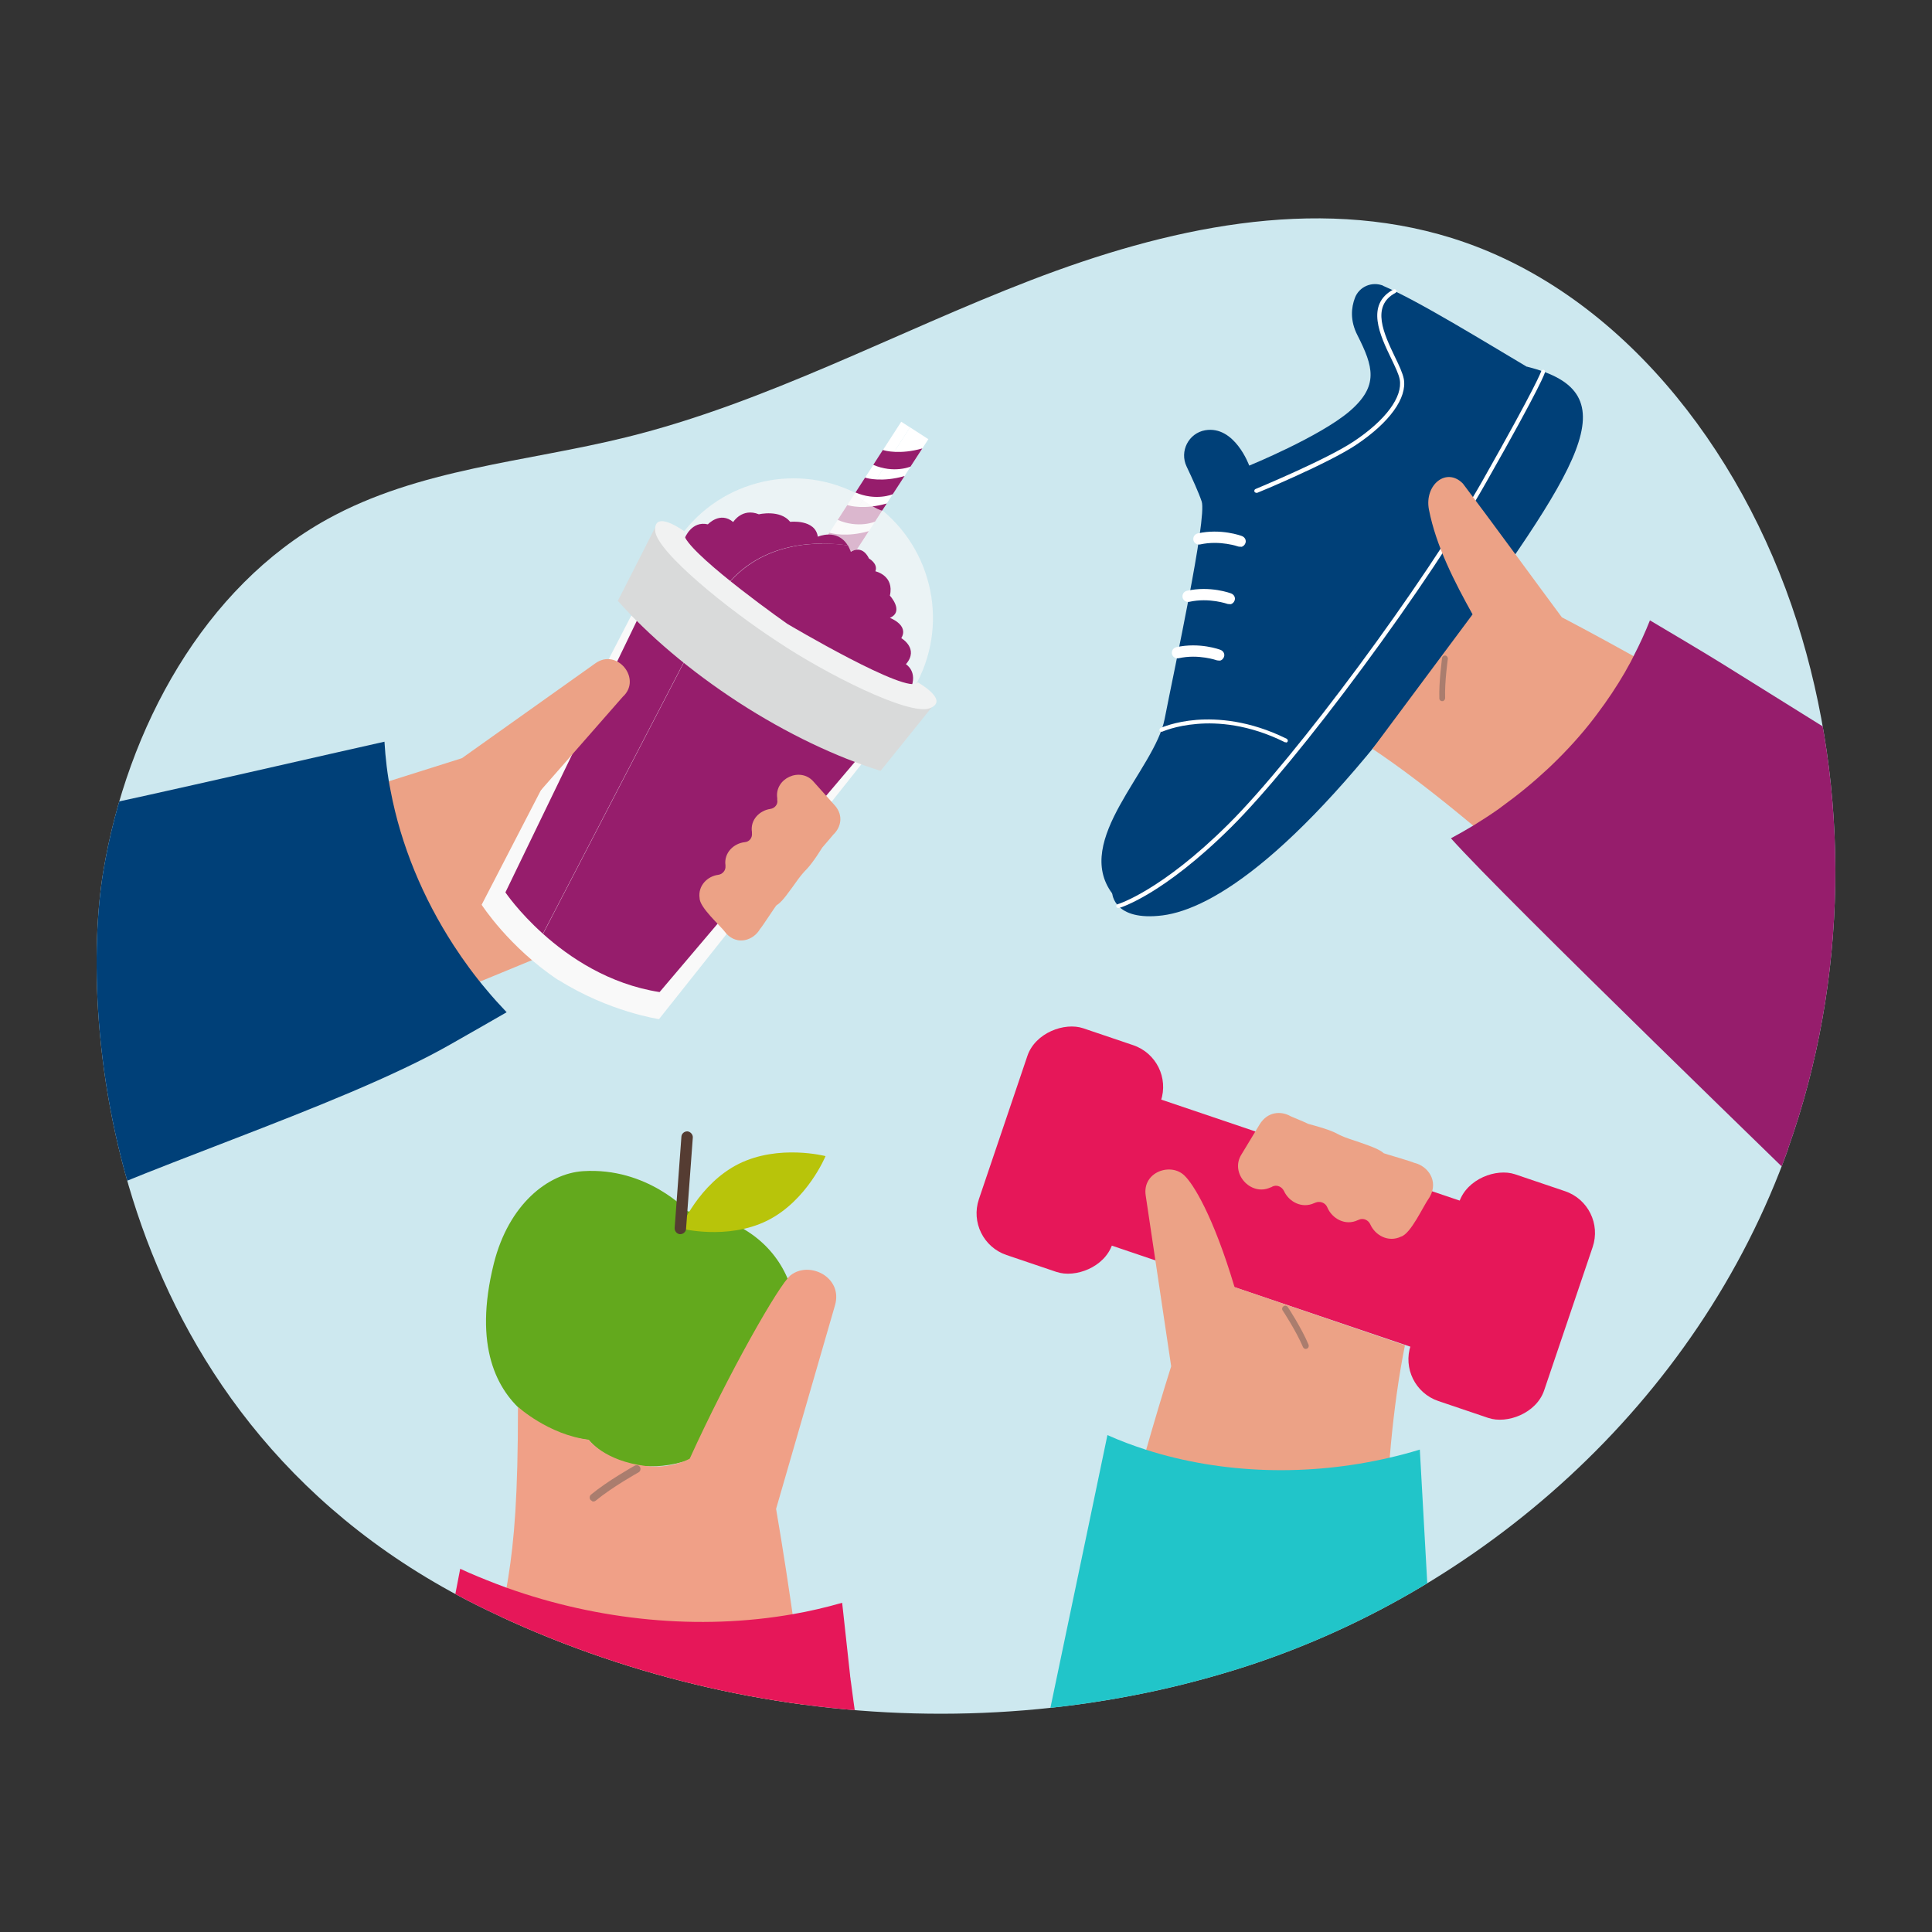
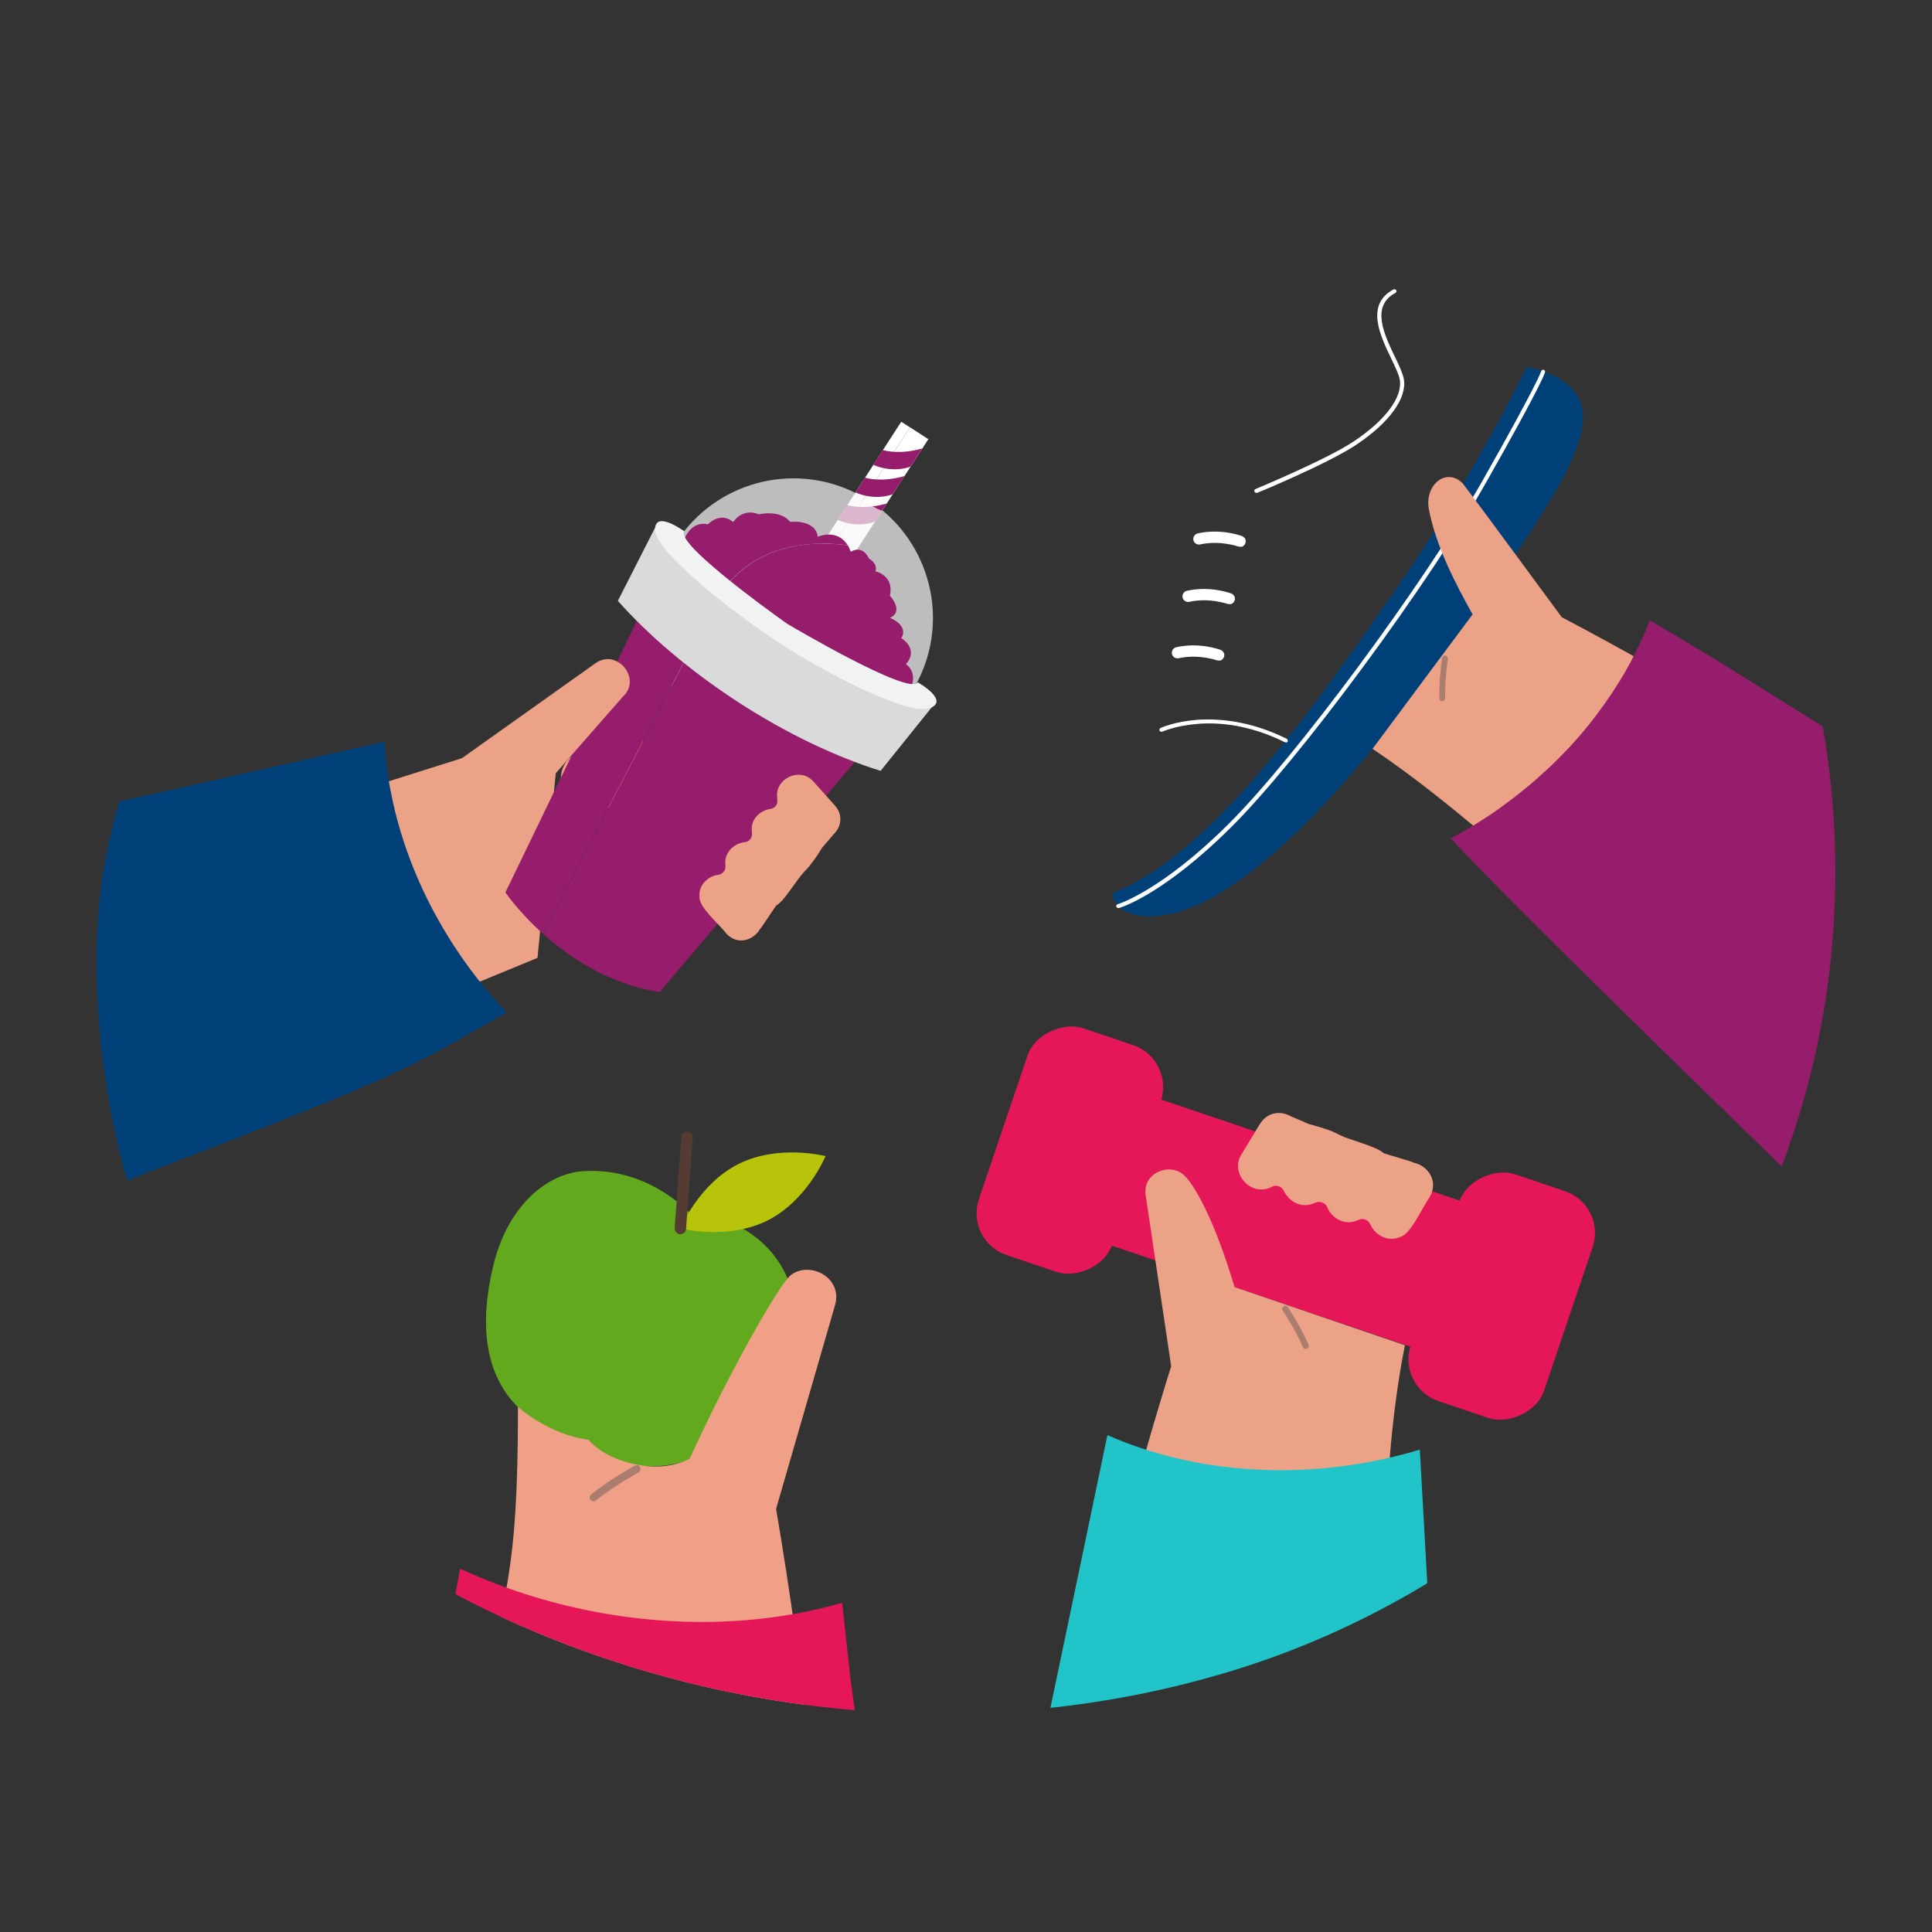
<svg xmlns="http://www.w3.org/2000/svg" width="1000" height="1000" version="1.1" viewBox="0 0 1000 1000">
  <rect x="0" y="0" width="1000" height="1000" fill="#333333" stroke="none" />
  <defs>
    <style>
      .cls-1 {
        fill: #21c5c9;
      }

      .cls-2 {
        fill: #961d6c;
      }

      .cls-3 {
        fill: #eca286;
      }

      .cls-4 {
        fill: #cde8ef;
      }

      .cls-5 {
        fill: #fff;
      }

      .cls-6 {
        fill: #e61759;
      }

      .cls-7 {
        fill: #f69d85;
      }

      .cls-8 {
        fill: #aa7d6e;
      }

      .cls-9 {
        fill: none;
      }

      .cls-10 {
        fill: #f0a087;
      }

      .cls-11 {
        fill: #553c32;
      }

      .cls-12, .cls-13 {
        fill: #f9f9f9;
      }

      .cls-14 {
        clip-path: url(#clippath-1);
      }

      .cls-15 {
        fill: #004078;
      }

      .cls-16 {
        fill: #d9dada;
      }

      .cls-17 {
        fill: #f1f2f2;
      }

      .cls-13 {
        opacity: .7;
      }

      .cls-18 {
        fill: #63a91d;
      }

      .cls-19 {
        fill: #b8c40a;
      }
    </style>
    <clipPath id="clippath-1">
      <path class="cls-9" d="M925.6,594.5c-47,131.9-159.8,230.8-286.6,269.9-17.2,5.3-34.7,9.7-52.3,13.1-74.7,14.5-152.4,12.3-226.6-5.6-37.3-9-73.7-21.9-108.5-38.7C52.7,737.2,41.1,526.5,53.4,451.4c12.4-75.1,52.6-147.6,115.9-182.6,47.5-26.3,102.8-29.6,154.9-42.5,72.3-17.8,139.3-54.3,209.2-81.2,69.9-26.9,146.7-44.1,218-21.9,85.6,26.7,149.7,108,178.6,198.2,28.1,87.9,26.5,186.3-4.5,273.1Z" />
    </clipPath>
  </defs>
  <g>
    <g id="Ebene_1">
      <g class="cls-14">
-         <path class="cls-4" d="M925.6,594.5c-47,131.9-159.8,230.8-286.6,269.9-17.2,5.3-34.7,9.7-52.3,13.1-74.7,14.5-152.4,12.3-226.6-5.6-37.3-9-73.7-21.9-108.5-38.7C52.7,737.2,41.1,526.5,53.4,451.4c12.4-75.1,52.6-147.6,115.9-182.6,47.5-26.3,102.8-29.6,154.9-42.5,72.3-17.8,139.3-54.3,209.2-81.2,69.9-26.9,146.7-44.1,218-21.9,85.6,26.7,149.7,108,178.6,198.2,28.1,87.9,26.5,186.3-4.5,273.1Z" />
        <g id="_x35_">
          <path class="cls-18" d="M255.6,654c-21.4,86.1,49.1,91.3,49.1,91.3,23.6,26.8,74,12.3,97.4-26.4,22.5-37.3,7-86-46.1-91.9,0,0-20.9-23-54.3-20.8-18,1.2-38.4,17.1-46.1,47.8Z" />
          <path class="cls-19" d="M382.4,602.4c-20.7,10.3-30.2,33.4-30.2,33.4,0,0,24.1,6.3,44.9-4,20.7-10.3,30.2-33.4,30.2-33.4,0,0-24.1-6.3-44.9,4Z" />
          <path class="cls-11" d="M351.8,638.8s0,0,.1,0c1.6.1,3.1-1.1,3.2-2.7l3.5-47.3c.1-1.6-1.2-3-2.7-3.2-1.6-.1-3.1,1.1-3.2,2.7l-3.5,47.3c-.1,1.6,1.1,3,2.6,3.2Z" />
          <path class="cls-10" d="M420.6,914.3l-.4.8-169-28c9.1-69.3,16.9-65.8,16.9-158.9,0,0,15.8,14.4,36.6,17,0,0,8,11,29.5,13.6,13.4,1.6,22.8-3.8,22.8-3.8,19.9-43.8,46.3-90.3,52.2-94.9,9.7-7.7,27.2,1,23,15.5,0,0-19.8,68.4-30.5,105.4,6.9,40,14,91.4,18.8,133.3Z" />
          <path class="cls-6" d="M449.7,936.5l-226.2-43.2c2.9-17.4,5.6-33.6,6.8-40,.1-.7.2-1.2.3-1.7l.3-1.6c2.5-13.2,5-26,7.3-38t0,0c6,2.8,12.2,5.3,18.4,7.7,1.9.7,3.8,1.4,5.6,2.1,47.5,17,99.6,22.2,148.1,13.7,8.7-1.5,17.2-3.5,25.6-5.9h0c.4,3.4,2,18.2,4.1,37.5h0c0,.5.1,1.1.2,1.6,0,.5.1,1,.2,1.6,1.2,9.8,5.3,38.1,9.4,66.2Z" />
          <path class="cls-8" d="M306.4,777c.7.3,1.4.2,2-.3,8.3-6.9,21.9-14.5,22.1-14.6.9-.5,1.3-1.7.8-2.7-.5-.9-1.7-1.3-2.7-.8-.6.3-14.1,7.9-22.7,15-.8.7-.9,1.9-.3,2.7.2.2.4.4.7.5Z" />
        </g>
        <g id="_x33_">
          <rect class="cls-6" x="621.1" y="507.7" width="79.8" height="248.1" transform="translate(-149.4 1055.1) rotate(-71.3)" />
          <rect class="cls-6" x="491.8" y="559" width="123.9" height="72.9" rx="22.8" ry="22.8" transform="translate(-187.8 928.9) rotate(-71.3)" />
          <rect class="cls-6" x="715.5" y="634.7" width="123.9" height="72.9" rx="22.8" ry="22.8" transform="translate(-107.7 1192.1) rotate(-71.3)" />
          <path class="cls-3" d="M727.2,696.3c-6.6,32.7-9.2,68.8-10.6,103.2l-137.3,1.9c7.6-29.3,18.2-66.7,26.9-94.2-4.6-31.1-13.2-88.5-13.2-88.5-1.8-12.2,13.3-17.3,20.3-10,4.2,4.1,14.5,20,25.7,57.5l88.2,30.1Z" />
          <path class="cls-1" d="M754.6,1103.1l-252-26.8c9.7-40.7,70.5-333.1,70.6-333.5h0s0,0,0,0c6.5,2.9,13.2,5.4,20,7.6,39.8,12.7,84.4,13.8,126,4.1,5.3-1.2,10.5-2.6,15.7-4.2h0s0,0,0,0c.8,14.1,18.1,324.9,19.6,352.9Z" />
          <path class="cls-8" d="M675.8,698.2c-.6,0-1.1-.4-1.4-1-3.4-8.1-10.4-18.8-10.5-18.9-.5-.7-.3-1.7.5-2.2.7-.5,1.7-.3,2.2.5.3.4,7.2,11,10.7,19.4.3.8,0,1.7-.9,2.1-.2,0-.5.1-.7.1Z" />
          <path class="cls-3" d="M732,601.9c-.5-.5-15.5-4.8-15.8-5-1.9-1.9-7.4-3.8-7.6-3.9-2.6-1-6.8-2.4-10.1-3.5s-4.9-1.9-7.2-3.1-6.1-2.3-6.3-2.4c-2.3-.8-7.6-2.2-7.9-2.3-2.8-1.4-8.7-3.7-9-3.9-5-2.9-11.9-2.5-16,4,0,0-9.5,15.7-9.5,15.7-6.2,9.7,4.8,21.9,15,17.1.3,0,.6-.2.9-.4,2.3-1.2,5,0,6.1,2.3,2.6,5.6,9.3,9.2,15.7,6.2.2,0,.3-.1.5-.2,2.4-1,5.2,0,6.2,2.4,2.4,5.8,9.3,9.8,15.9,6.6.2,0,.3-.1.5-.2,2.3-1,4.9.2,5.9,2.5,2.5,5.6,9.3,9.4,15.8,6.3,5.2-1.5,11.5-15.8,14.7-20.2.1-.2.2-.3.3-.5,4.6-8.2-1.1-15.9-8-17.5Z" />
        </g>
        <g id="_x31_">
-           <path class="cls-15" d="M716,147.9c-5.8-2.4-12.5.4-14.7,6.3-1.9,5-2.6,11.7,1.3,19.3,8.2,16.2,11.3,26.2-4.1,39.4-15.5,13.2-51.9,28.1-51.9,28.1,0,0-7.5-20.9-22.8-18.3-8.6,1.5-13.4,10.9-9.6,18.8,2.9,6.1,6.3,13.6,7.8,18.1,2.8,8.7-14.1,86.3-19.2,112.6-5.1,26.2-47.7,62.7-27.1,90.3,20.6,27.7,92.4-20.4,157.8-111.8,65.5-91.4,101.9-134.1,64.6-156.2-30.8-18.3-64.3-39-82.1-46.5Z" />
          <path class="cls-15" d="M790.4,189.8s-29.7,60.3-67.8,115c-38.1,54.7-93.2,136.4-146.9,157.6,0,0,.7,14.6,26.1,11.4,25.4-3.3,71.3-31.3,143.6-131.9,72.2-100.6,99.8-138.5,45-152.1Z" />
          <path class="cls-5" d="M642.5,283c-.5,0-1,0-1.5-.1h0c0,0-9.5-3.4-19.8-1.1-1.6.3-3.1-.6-3.5-2.2-.3-1.6.6-3.1,2.2-3.5,12-2.7,22.6,1.2,23,1.4,1.5.6,2.3,2.2,1.7,3.7-.4,1-1.2,1.7-2.2,1.9Z" />
          <path class="cls-5" d="M636.9,312.7c-.5,0-1,0-1.5-.1h0c0,0-9.5-3.4-19.8-1.1-1.6.3-3.1-.6-3.5-2.2-.3-1.6.6-3.1,2.2-3.5,12-2.7,22.6,1.2,23,1.4,1.5.6,2.3,2.2,1.7,3.7-.4,1-1.2,1.7-2.2,1.9Z" />
          <path class="cls-5" d="M631.4,341.9c-.5,0-1,0-1.5-.1h0c0,0-9.5-3.4-19.8-1.1-1.6.3-3.1-.6-3.5-2.2-.3-1.6.6-3.1,2.2-3.5,12-2.7,22.6,1.2,23,1.4,1.5.6,2.3,2.2,1.7,3.7-.4,1-1.2,1.7-2.2,1.9Z" />
          <path class="cls-5" d="M579,470c-.5,0-1-.2-1.2-.7-.2-.6.2-1.1.7-1.3.3,0,22.7-7,57.3-41.4,34.9-34.7,101.2-124.4,131.5-177.7,28.3-50,30.3-56.4,30.4-56.7.1-.6.7-.9,1.2-.8.6.1.9.7.8,1.2,0,.2-1.3,5.7-30.6,57.3-14.2,25.1-37.4,59.9-63.7,95.5-26.5,35.9-51.4,66.1-68.1,82.7-35.1,34.9-57.2,41.7-58.2,41.9,0,0,0,0-.1,0Z" />
          <path class="cls-3" d="M903.7,401.7l13.6,105.9-46,25.4c-31-37.9-108.8-110.7-160.9-145.4l51.8-69.6c-9.3-16.7-18.9-35.3-22.6-54.3-2.4-12.8,9.1-22.1,17.6-13.4h0c14,18.5,36.8,49.8,51.2,69.2,29.4,15.4,62.1,34,90.2,50.7l5,31.4Z" />
          <path class="cls-2" d="M1016.2,421.5l-57.8,217.5c-24.2-23.8-179.3-173.6-207.4-205.1,3.9-2.1,7.8-4.3,11.6-6.6,4.4-2.7,8.7-5.5,13-8.5.7-.5,1.4-1,2-1.5,8.3-6,16.2-12.5,23.7-19.5.6-.6,1.2-1.1,1.8-1.7,8-7.7,15.5-15.9,22.2-24.7.5-.7,1-1.3,1.5-2,5.2-6.9,10-14.1,14.3-21.5.4-.7.8-1.4,1.2-2.2,1.2-2,2.3-4.1,3.3-6.2,3.1-6,5.9-12.1,8.4-18.4,7.8,4.6,29.5,17.5,37.5,22.5.3.2,120.9,75.4,124.7,77.6Z" />
          <path class="cls-8" d="M747.2,362.7c.5-.3.8-.8.8-1.4-.3-8.3,1.4-20.2,1.4-20.3.1-.8-.5-1.6-1.3-1.7-.8-.1-1.6.5-1.7,1.3,0,.5-1.7,12.3-1.4,20.9,0,.8.7,1.5,1.6,1.4.2,0,.5,0,.7-.2Z" />
          <path class="cls-5" d="M650.5,255.1c-.5,0-1-.2-1.2-.6-.2-.5,0-1.2.6-1.4.4-.2,36.7-15.2,50.9-24.7,16.5-11,25.3-23,23.7-32-.5-2.7-2.4-6.6-4.4-10.8-5.7-11.8-13.5-28,1.2-35.8.5-.3,1.2,0,1.4.4.3.5,0,1.2-.4,1.4-12.9,6.8-5.9,21.4-.3,33.1,2.2,4.5,4,8.4,4.6,11.4,1.8,9.9-7.4,22.6-24.6,34.1-14.5,9.7-50.9,24.8-51.3,24.9,0,0-.1,0-.2,0Z" />
          <path class="cls-5" d="M665.8,384.2c-.2,0-.4,0-.7,0-18.8-9.4-35.1-10.4-45.5-9.5-11.2.9-17.9,4-18,4-.5.2-1.2,0-1.4-.5-.2-.5,0-1.2.5-1.4.3-.1,7.2-3.3,18.7-4.2,10.6-.8,27.3.2,46.6,9.8.5.3.7.9.5,1.4-.2.3-.4.5-.8.6Z" />
        </g>
        <g>
-           <path class="cls-7" d="M304,387.6c32.1-4.9,64.3-8.5,96.7-10.6,10.8-.6,21.7-1.1,32.6-1.1,5.9,0,10.7,4.7,10.8,10.6,0,5.6-4.3,10.3-9.8,10.7-10.4,1-20.7,2.3-31.1,3.8-29.9,4.5-59.6,10.5-89,17.5-23.5,8.9-34.6-25.3-10.2-30.9Z" />
+           <path class="cls-7" d="M304,387.6c32.1-4.9,64.3-8.5,96.7-10.6,10.8-.6,21.7-1.1,32.6-1.1,5.9,0,10.7,4.7,10.8,10.6,0,5.6-4.3,10.3-9.8,10.7-10.4,1-20.7,2.3-31.1,3.8-29.9,4.5-59.6,10.5-89,17.5-23.5,8.9-34.6-25.3-10.2-30.9" />
          <g id="_x32_">
            <polygon class="cls-3" points="238.9 392.5 151.5 420.1 191.3 531.6 278.2 495.8 288.4 392.8 238.9 392.5" />
            <path class="cls-15" d="M262.3,523.9c-6.5,3.8-16.6,9.5-29.2,16.7-57.8,33-171,67.3-217.1,93.3l26.8-215.1c24.8-4.8,148.9-33.4,156.2-34.9.5,8.5,1.5,17.1,3.2,25.5,5.3,28,16.7,55.4,32.6,79.9,5.2,8,10.9,15.8,17.1,23.1,3.3,4,6.8,7.8,10.3,11.5Z" />
          </g>
          <g>
            <g>
              <rect class="cls-5" x="379.5" y="265.6" width="115.7" height="5.4" transform="translate(-25.5 489.8) rotate(-57.1)" />
              <rect class="cls-5" x="386.5" y="267.2" width="115.7" height="11.3" transform="translate(-26.1 497.7) rotate(-57.1)" />
            </g>
-             <path class="cls-12" d="M382.3,363.5c-21.7-14.1-40.6-29.6-55.5-45l-77.5,149.8s14.1,22,39.7,39h0s0,0,.1,0,0,0,.1,0h0c26,16.4,51.9,20.2,51.9,20.2l104.9-132.1c-20.2-7.3-42.1-18.1-63.8-32.2Z" />
            <path class="cls-2" d="M456.9,233l-4.9,7.6c10.7,4.6,19.3.9,19.3.9l6.1-9.4c-11.5,3.3-19.4,1.2-20.4.8Z" />
            <path class="cls-2" d="M447.7,247.3l-4.9,7.6c10.7,4.6,19.3.9,19.3.9l6.1-9.4c-11.5,3.3-19.4,1.2-20.4.8Z" />
            <path class="cls-2" d="M438.5,261.5l-4.9,7.6c10.7,4.6,19.3.9,19.3.9l6.1-9.4c-11.5,3.3-19.4,1.2-20.4.8Z" />
-             <path class="cls-2" d="M429.2,275.8l-4.9,7.6c10.7,4.6,19.3.9,19.3.9l6.1-9.4c-11.5,3.3-19.4,1.2-20.4.8Z" />
            <path class="cls-13" d="M456.8,264.3c-1,0-4.2-1.5-7.7-3.8-3.6-2.3-6.3-4.6-6.6-5.5-32.4-16-72.3-5.5-92.4,25.6-21.7,33.5-12.1,78.2,21.4,99.8,33.5,21.7,78.2,12.1,99.8-21.4,20.1-31,13.3-71.6-14.4-94.7Z" />
            <g>
              <path class="cls-2" d="M438.8,282.3c-5.5-9-15.5-4.5-15.5-4.5-1.3-9.2-14.3-7.7-14.3-7.7-5.2-6.5-16.2-3.9-16.2-3.9-8.7-3.5-13.3,4-13.3,4-6.8-5.7-13.1,1.2-13.1,1.2-8.4-2-11.9,7-11.9,7,4.5,9.7,11.6,18.6,20,26.6,19.4-26,50.6-24.7,64.3-22.7Z" />
              <path class="cls-2" d="M471.3,356.6c4-9-2.4-12.8-2.4-12.8,7-8.1-2.4-13.5-2.4-13.5,4.1-6.8-5.9-10.5-5.9-10.5,7.6-3.3,0-11.5,0-11.5,2.4-10.5-7.5-12.6-7.5-12.6,1.5-4-3.3-6.6-3.3-6.6-3.7-7.6-9.4-3.5-9.4-3.5-.5-1.3-1-2.3-1.5-3.3-13.7-2-44.8-3.2-64.3,22.7,35.8,33.7,96.8,51.6,96.8,51.6Z" />
              <path class="cls-2" d="M332.3,315.8l-70.7,146.1s6.8,10.1,19.4,21.4l77.9-150.1-26.6-17.4Z" />
              <path class="cls-2" d="M281,483.3c13.7,12.3,34.2,26.1,60.4,30.2l104.7-123.4-87.1-56.9-77.9,150.1Z" />
            </g>
            <path class="cls-16" d="M405.7,327.2c-27-17.5-49.5-37.2-65.6-56.1l-20.3,39.9c15.8,17.8,37.2,36.1,62.4,52.5,25.3,16.4,50.9,28.4,73.6,35.5l28-34.8c-23.9-6.8-51.2-19.3-78.3-36.8Z" />
            <path class="cls-17" d="M475,353.2c-4.3,7.2-67.5-30.3-67.5-30.3h0c-13.9-9.8-57.7-42-53.3-47.9,0,0-15.8-11.6-15.1-.3.7,10.8,37.8,40.8,63.2,57.3h0c24.9,16.7,68.3,38.6,78.9,34.6,10.6-4-6.1-13.4-6.1-13.4Z" />
          </g>
          <path class="cls-3" d="M279.8,409.2s42.5-48.5,42.5-48.5c10.2-9.2-2.9-25.4-14.1-17.4,0,0-44.9,31.9-69.2,49.2-2.9.5,40.9,16.7,40.9,16.7Z" />
          <path class="cls-3" d="M393.4,480.8c.6-.3,8.2-12.2,8.6-12.3,2.1-1.1,5.3-5.4,5.4-5.6,1.5-2,3.9-5.2,5.7-7.8,1.4-1.9,2.9-3.7,4.6-5.4,1.8-1.9,3.6-4.6,3.8-4.8,1.3-1.7,3.9-6,4.1-6.2,1.9-2.1,5.6-6.6,5.8-6.8,3.8-3.6,5.3-9.7.8-14.9,0,0-11.1-12.4-11.1-12.4-6.8-7.9-20.3-1.7-18.8,8.5,0,.3,0,.6,0,.9.5,2.3-1.3,4.4-3.6,4.7-5.5.8-10.5,5.6-9.5,12,0,.1,0,.3,0,.5.3,2.4-1.3,4.5-3.7,4.7-5.7.6-10.9,5.5-10,12,0,.1,0,.3,0,.4.2,2.2-1.5,4.2-3.7,4.5-5.6.7-10.6,5.6-9.7,12,0,5,10.7,14.2,13.6,18.1s.2.3.3.4c5.9,6.2,14,3.3,17.3-2.3Z" />
        </g>
      </g>
    </g>
  </g>
</svg>